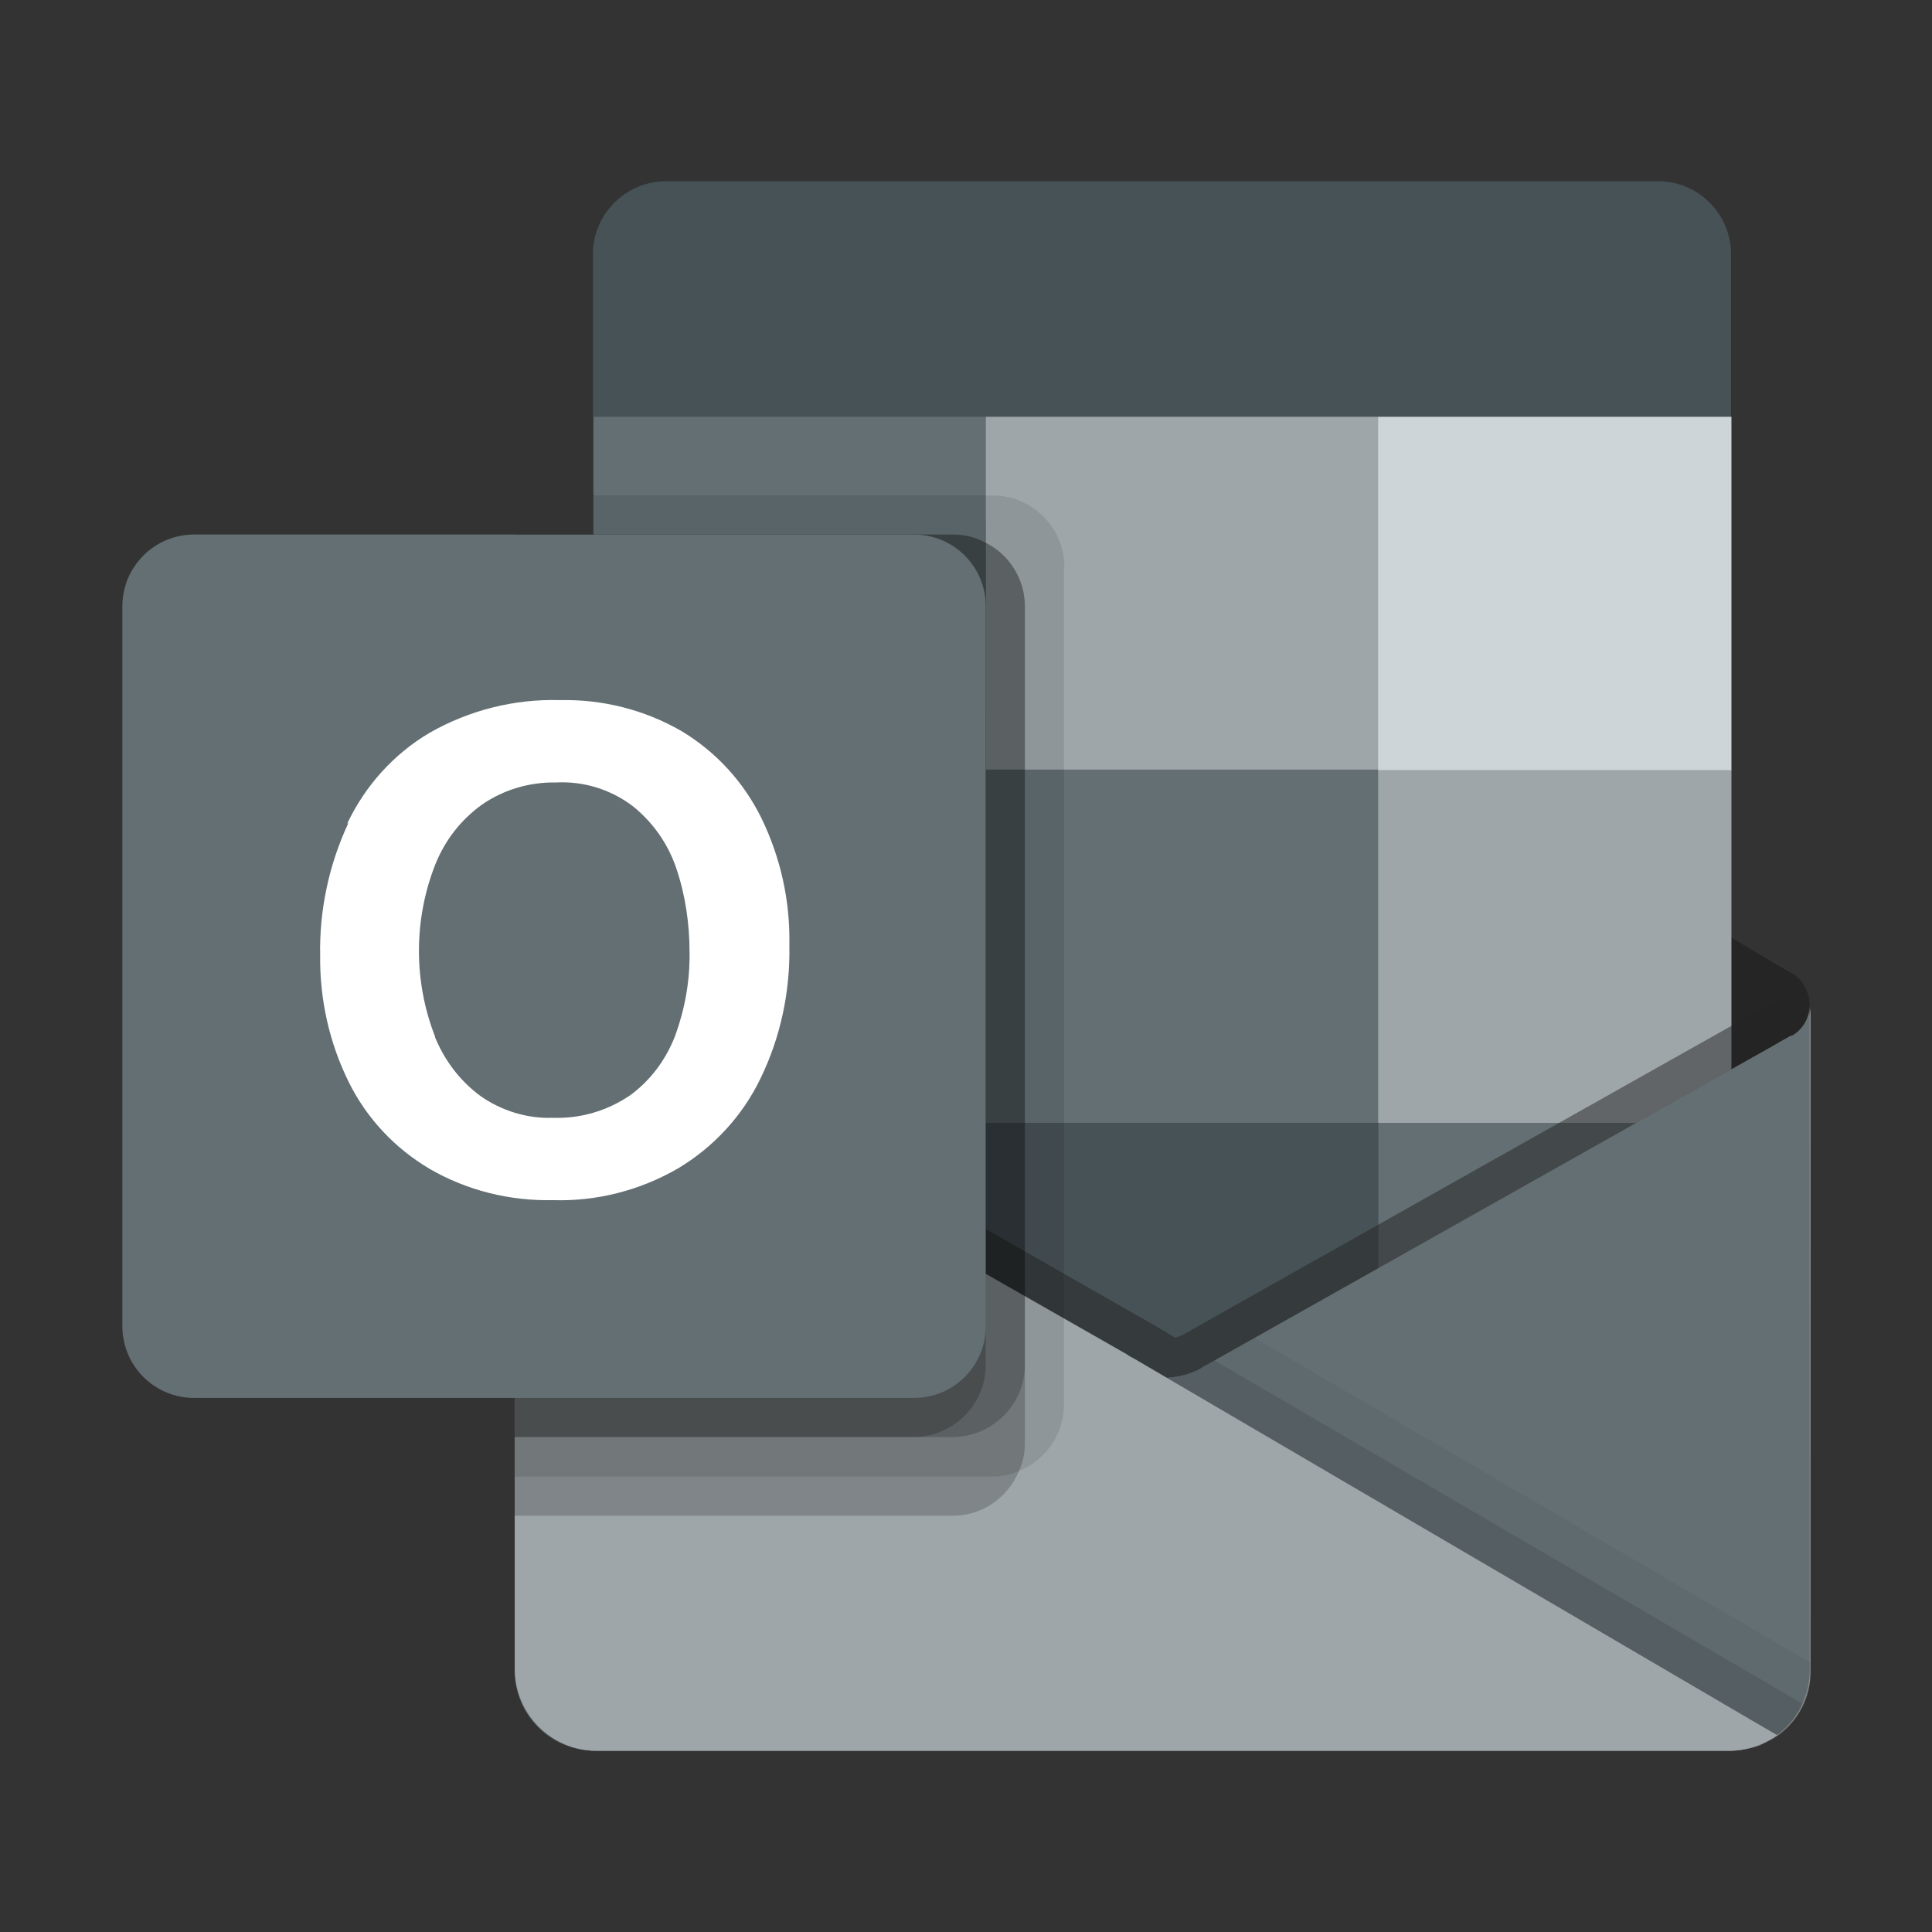
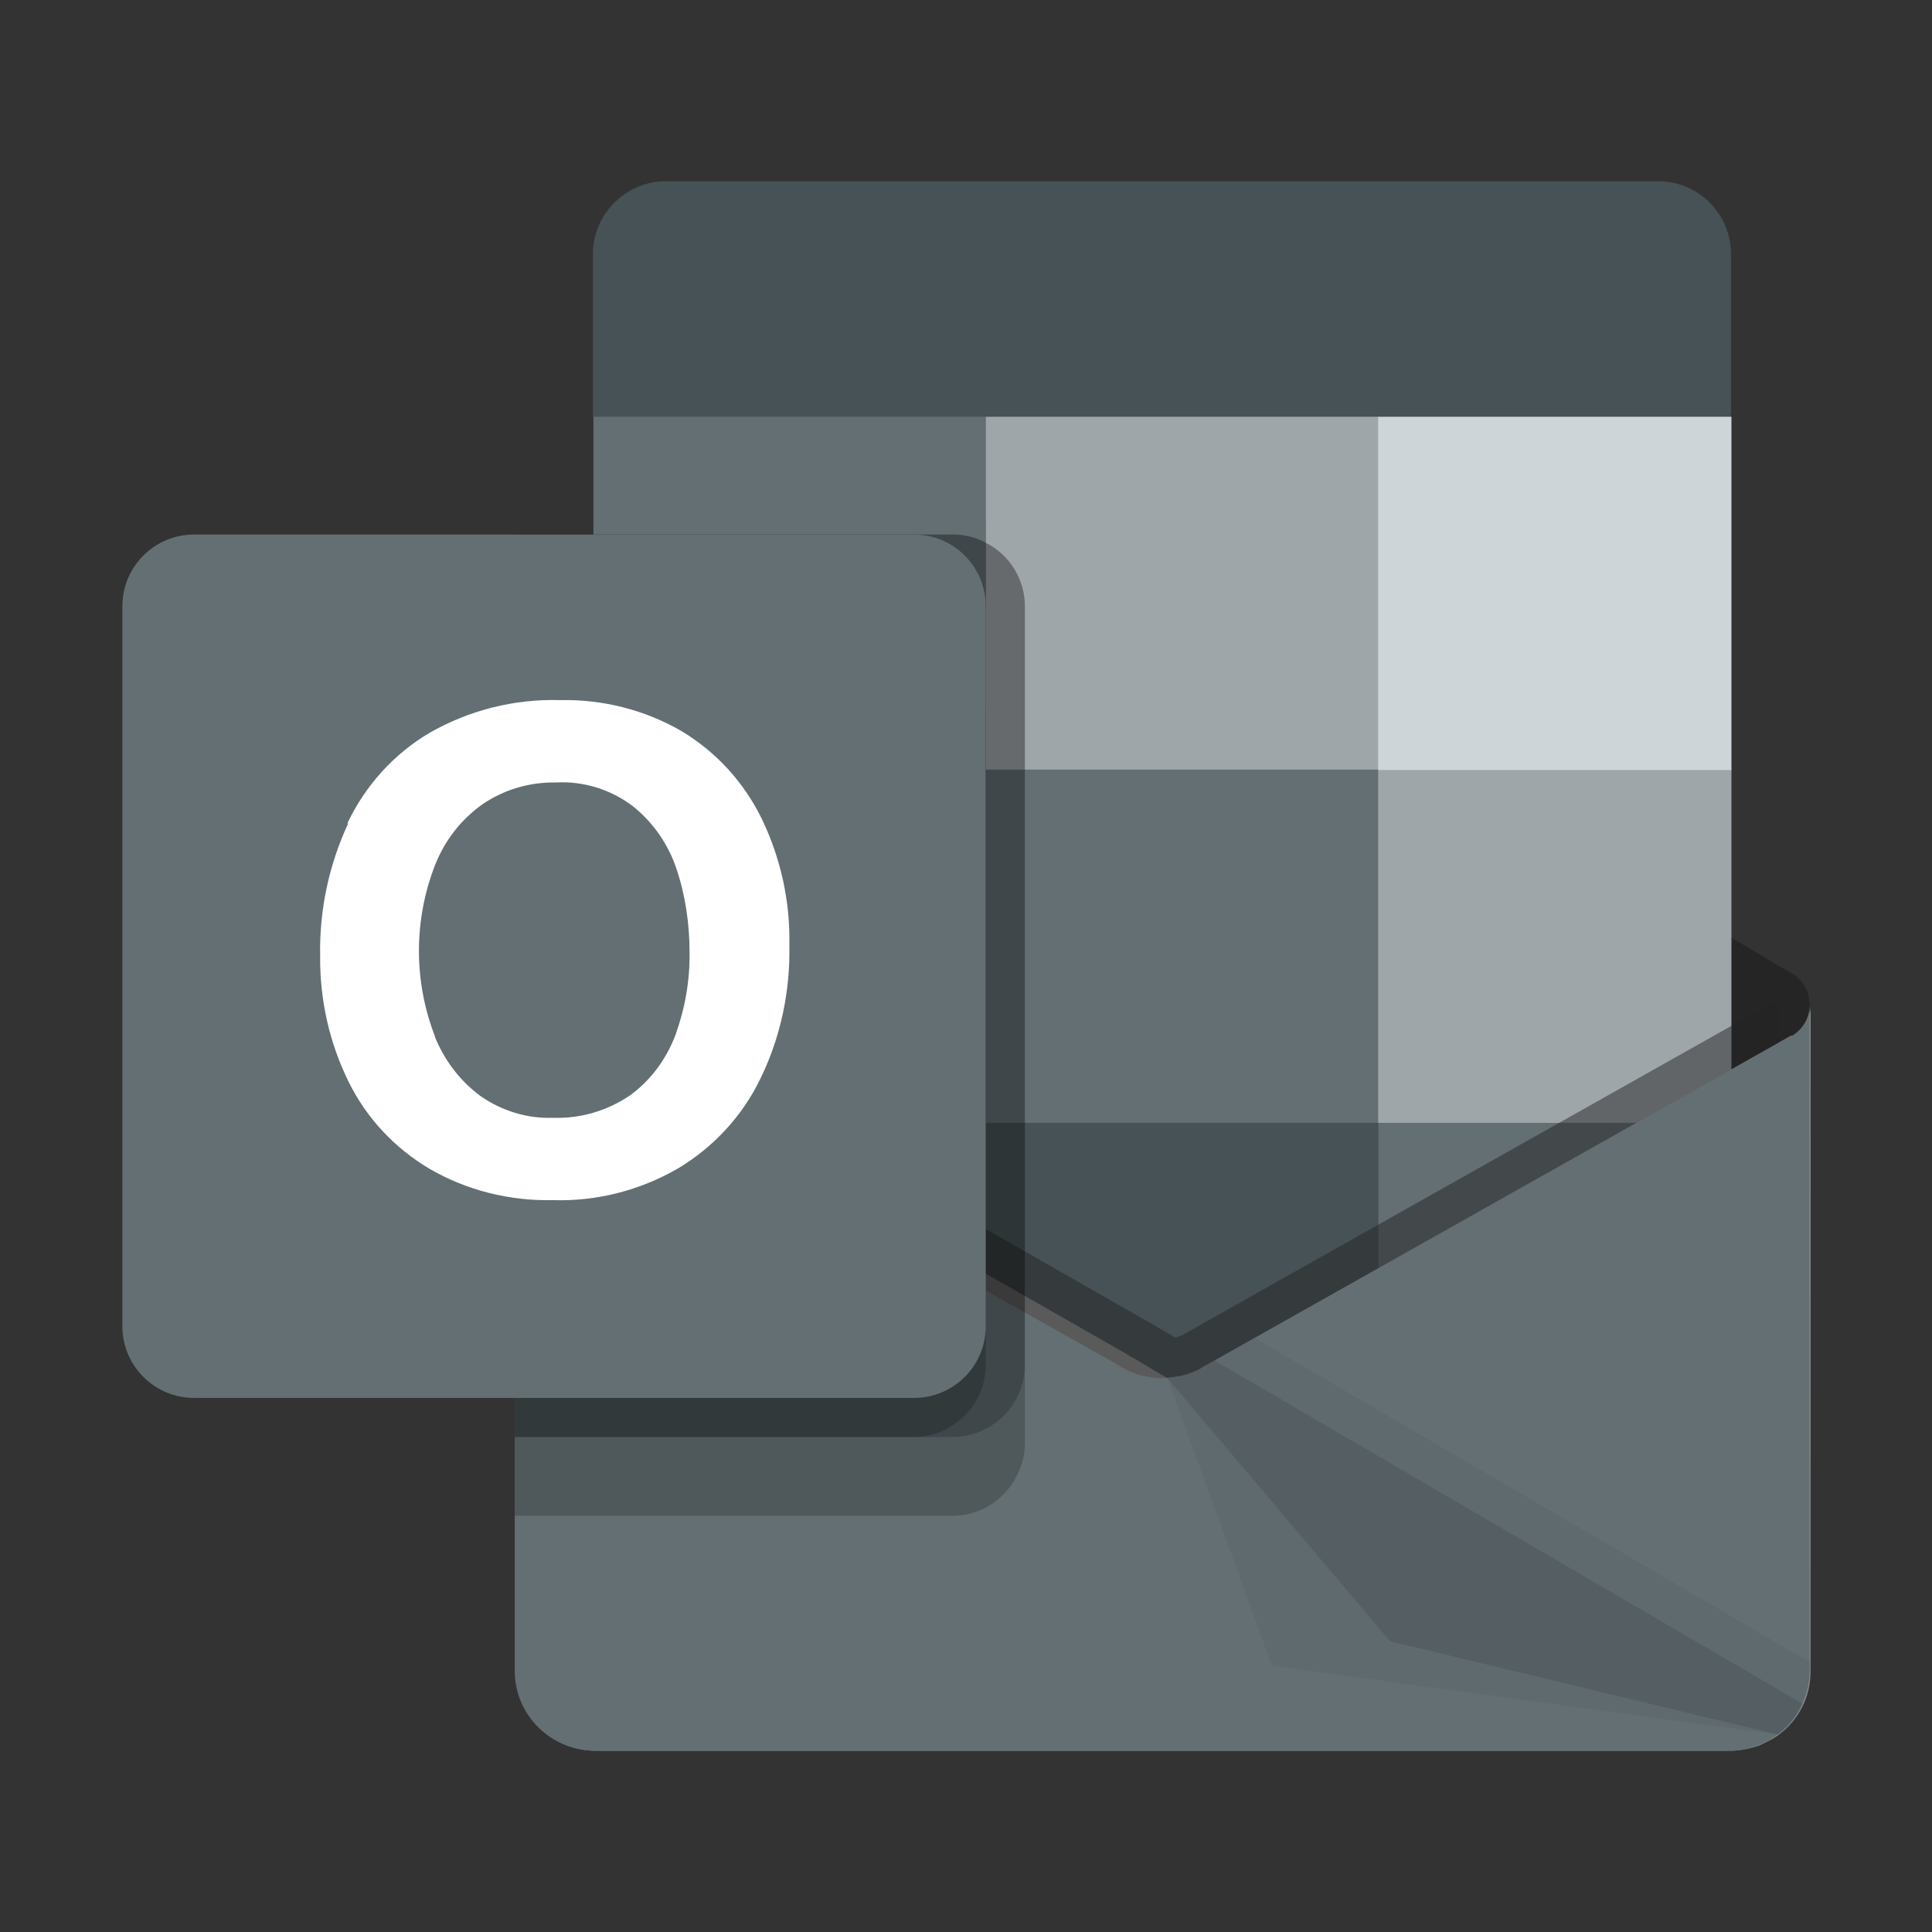
<svg xmlns="http://www.w3.org/2000/svg" fill="none" viewBox="0 0 42 42" height="42" width="42">
  <rect x="0" y="0" width="42" height="42" fill="#333333" stroke="none" />
  <g clip-path="url(#clip0_1_96)">
    <path fill="#252525" d="M39.34 21.85C39.34 21.56 39.19 21.3 38.95 21.15H38.93L26.22 13.62C26.17 13.58 26.11 13.55 26.05 13.52C25.56 13.27 24.98 13.27 24.49 13.52C24.43 13.55 24.37 13.58 24.32 13.62L11.61 21.14H11.59C11.2 21.39 11.08 21.9 11.32 22.29C11.39 22.4 11.49 22.5 11.61 22.57L24.32 30.09C24.38 30.13 24.43 30.16 24.49 30.19C24.98 30.44 25.56 30.44 26.05 30.19C26.11 30.16 26.17 30.13 26.22 30.09L38.93 22.57C39.18 22.42 39.34 22.15 39.34 21.86V21.85Z" />
    <path fill="#475256" d="M13.08 16.83H21.42V24.48H13.08V16.83ZM37.63 9.06V5.56C37.65 4.69 36.96 3.96 36.08 3.94H14.44C13.57 3.96 12.87 4.69 12.89 5.56V9.06L25.69 12.47L37.63 9.06Z" />
    <path fill="#636F73" d="M21.43 9.06H12.9V16.74H21.43V9.06Z" />
    <path fill="#9FA6AA" d="M29.96 9.06H21.43V16.73L29.96 24.41H37.64V16.73L29.96 9.06Z" />
    <path fill="#636F73" d="M29.96 16.73H21.43V24.41H29.96V16.73Z" />
    <path fill="#475256" d="M29.96 24.41H21.43V32.09H29.96V24.41Z" />
-     <path fill="#3C3C3C" d="M13.08 24.48H21.42V31.43H13.08V24.48Z" />
+     <path fill="#3C3C3C" d="M13.08 24.48H21.42V31.43H13.08V24.48" />
    <path fill="#636F73" d="M37.64 24.41H29.96V32.09H37.64V24.41Z" />
    <path fill="url(#paint0_linear_1_96)" d="M38.95 22.52H38.93L26.22 29.68C26.16 29.71 26.11 29.75 26.05 29.78C25.83 29.88 25.6 29.94 25.36 29.95L24.67 29.54C24.61 29.51 24.55 29.48 24.5 29.44L11.62 22.09L11.2 21.85V36.32C11.2 37.29 11.99 38.06 12.96 38.06H37.62C37.62 38.06 37.65 38.06 37.66 38.06C37.86 38.05 38.07 38.01 38.26 37.94C38.34 37.9 38.42 37.86 38.5 37.82C38.56 37.79 38.66 37.72 38.66 37.72C39.1 37.4 39.36 36.89 39.36 36.34V21.87C39.36 22.15 39.21 22.4 38.97 22.54L38.95 22.52Z" />
    <path fill="#252525" d="M38.66 21.8V22.69L25.37 31.84L11.61 22.1L10.35 21.34V20.7H10.87L11.97 21.32H12L12.09 21.39C12.09 21.39 25.02 28.77 25.06 28.79L25.55 29.08C25.55 29.08 25.64 29.05 25.69 29.03C25.72 29.01 38.53 21.8 38.53 21.8H38.68H38.66Z" opacity="0.5" />
    <path fill="#636F73" d="M38.95 22.52H38.93L26.22 29.68C26.16 29.71 26.11 29.75 26.05 29.78C25.56 30.02 24.98 30.02 24.49 29.78C24.43 29.75 24.37 29.72 24.32 29.68L11.61 22.53H11.59C11.34 22.39 11.19 22.13 11.19 21.85V36.32C11.19 37.29 11.98 38.06 12.95 38.06H37.58C38.55 38.06 39.33 37.29 39.34 36.32V21.85C39.34 22.13 39.19 22.38 38.95 22.52Z" />
    <path fill="black" d="M26.41 29.57L26.22 29.68C26.16 29.72 26.11 29.75 26.05 29.78C25.84 29.88 25.61 29.94 25.38 29.96L30.22 35.68L38.66 37.71C38.89 37.54 39.08 37.31 39.19 37.04L26.41 29.58V29.57Z" opacity="0.1" />
    <path fill="black" d="M27.27 29.09L26.22 29.68C26.16 29.72 26.11 29.75 26.05 29.78C25.84 29.88 25.61 29.94 25.38 29.96L27.65 36.21L38.66 37.71C39.09 37.38 39.35 36.87 39.35 36.33V36.14L27.28 29.09H27.27Z" opacity="0.05" />
-     <path fill="#9FA6AA" d="M12.97 38.06H37.58C37.96 38.06 38.33 37.94 38.63 37.72L24.66 29.54C24.6 29.51 24.54 29.48 24.49 29.44L11.61 22.09L11.19 21.85V36.27C11.19 37.26 11.99 38.06 12.97 38.06Z" />
-     <path fill="black" d="M23.13 12.33V30.53C23.13 31.17 22.74 31.74 22.15 31.98C21.97 32.06 21.77 32.1 21.57 32.1H11.19V11.62H12.9V10.77H21.58C22.44 10.77 23.14 11.47 23.14 12.33H23.13Z" opacity="0.1" />
    <path fill="black" d="M22.28 13.18V31.38C22.28 31.59 22.24 31.79 22.15 31.98C21.91 32.56 21.35 32.95 20.72 32.95H11.19V11.62H20.72C20.97 11.62 21.21 11.68 21.43 11.8C21.95 12.06 22.28 12.6 22.28 13.18Z" opacity="0.2" />
    <path fill="black" d="M22.28 13.18V29.67C22.28 30.53 21.58 31.23 20.72 31.24H11.19V11.62H20.72C20.97 11.62 21.21 11.68 21.43 11.8C21.95 12.06 22.28 12.6 22.28 13.18Z" opacity="0.2" />
    <path fill="black" d="M21.43 13.18V29.67C21.43 30.53 20.73 31.23 19.87 31.24H11.19V11.62H19.87C20.73 11.62 21.43 12.32 21.43 13.18Z" opacity="0.2" />
    <path fill="#636F73" d="M19.87 11.62H4.22C3.358 11.62 2.66 12.318 2.66 13.18V28.83C2.66 29.692 3.358 30.39 4.22 30.39H19.87C20.732 30.39 21.43 29.692 21.43 28.83V13.18C21.43 12.318 20.732 11.62 19.87 11.62Z" />
    <path fill="#CDD5D9" d="M37.64 9.06H29.96V16.74H37.64V9.06Z" />
    <path fill="white" d="M7.55 17.9C7.94 17.08 8.56 16.39 9.34 15.93C10.2 15.44 11.18 15.19 12.18 15.22C13.1 15.2 14.01 15.43 14.81 15.89C15.56 16.34 16.16 16.99 16.55 17.78C16.97 18.64 17.18 19.59 17.16 20.55C17.18 21.55 16.97 22.55 16.53 23.45C16.14 24.26 15.51 24.94 14.74 25.4C13.91 25.88 12.97 26.12 12.02 26.09C11.08 26.11 10.15 25.88 9.34 25.41C8.58 24.96 7.97 24.31 7.58 23.52C7.16 22.67 6.95 21.73 6.96 20.78C6.94 19.79 7.15 18.8 7.57 17.9H7.55ZM9.45 22.53C9.66 23.05 10 23.5 10.45 23.83C10.91 24.15 11.46 24.32 12.02 24.3C12.62 24.32 13.2 24.15 13.7 23.81C14.15 23.48 14.48 23.03 14.68 22.51C14.89 21.93 15 21.32 14.99 20.7C14.99 20.08 14.9 19.46 14.7 18.87C14.52 18.34 14.19 17.87 13.75 17.52C13.27 17.16 12.69 16.98 12.09 17.01C11.52 17 10.96 17.16 10.48 17.49C10.02 17.82 9.67 18.27 9.46 18.8C8.99 20 8.99 21.34 9.46 22.54L9.45 22.53Z" />
  </g>
  <defs>
    <linearGradient gradientUnits="userSpaceOnUse" y2="38.06" x2="25.27" y1="21.85" x1="25.27" id="paint0_linear_1_96">
      <stop stop-color="#979797" />
      <stop stop-color="#898989" offset="1" />
    </linearGradient>
    <clipPath id="clip0_1_96">
      <rect fill="white" height="42" width="42" />
    </clipPath>
  </defs>
</svg>